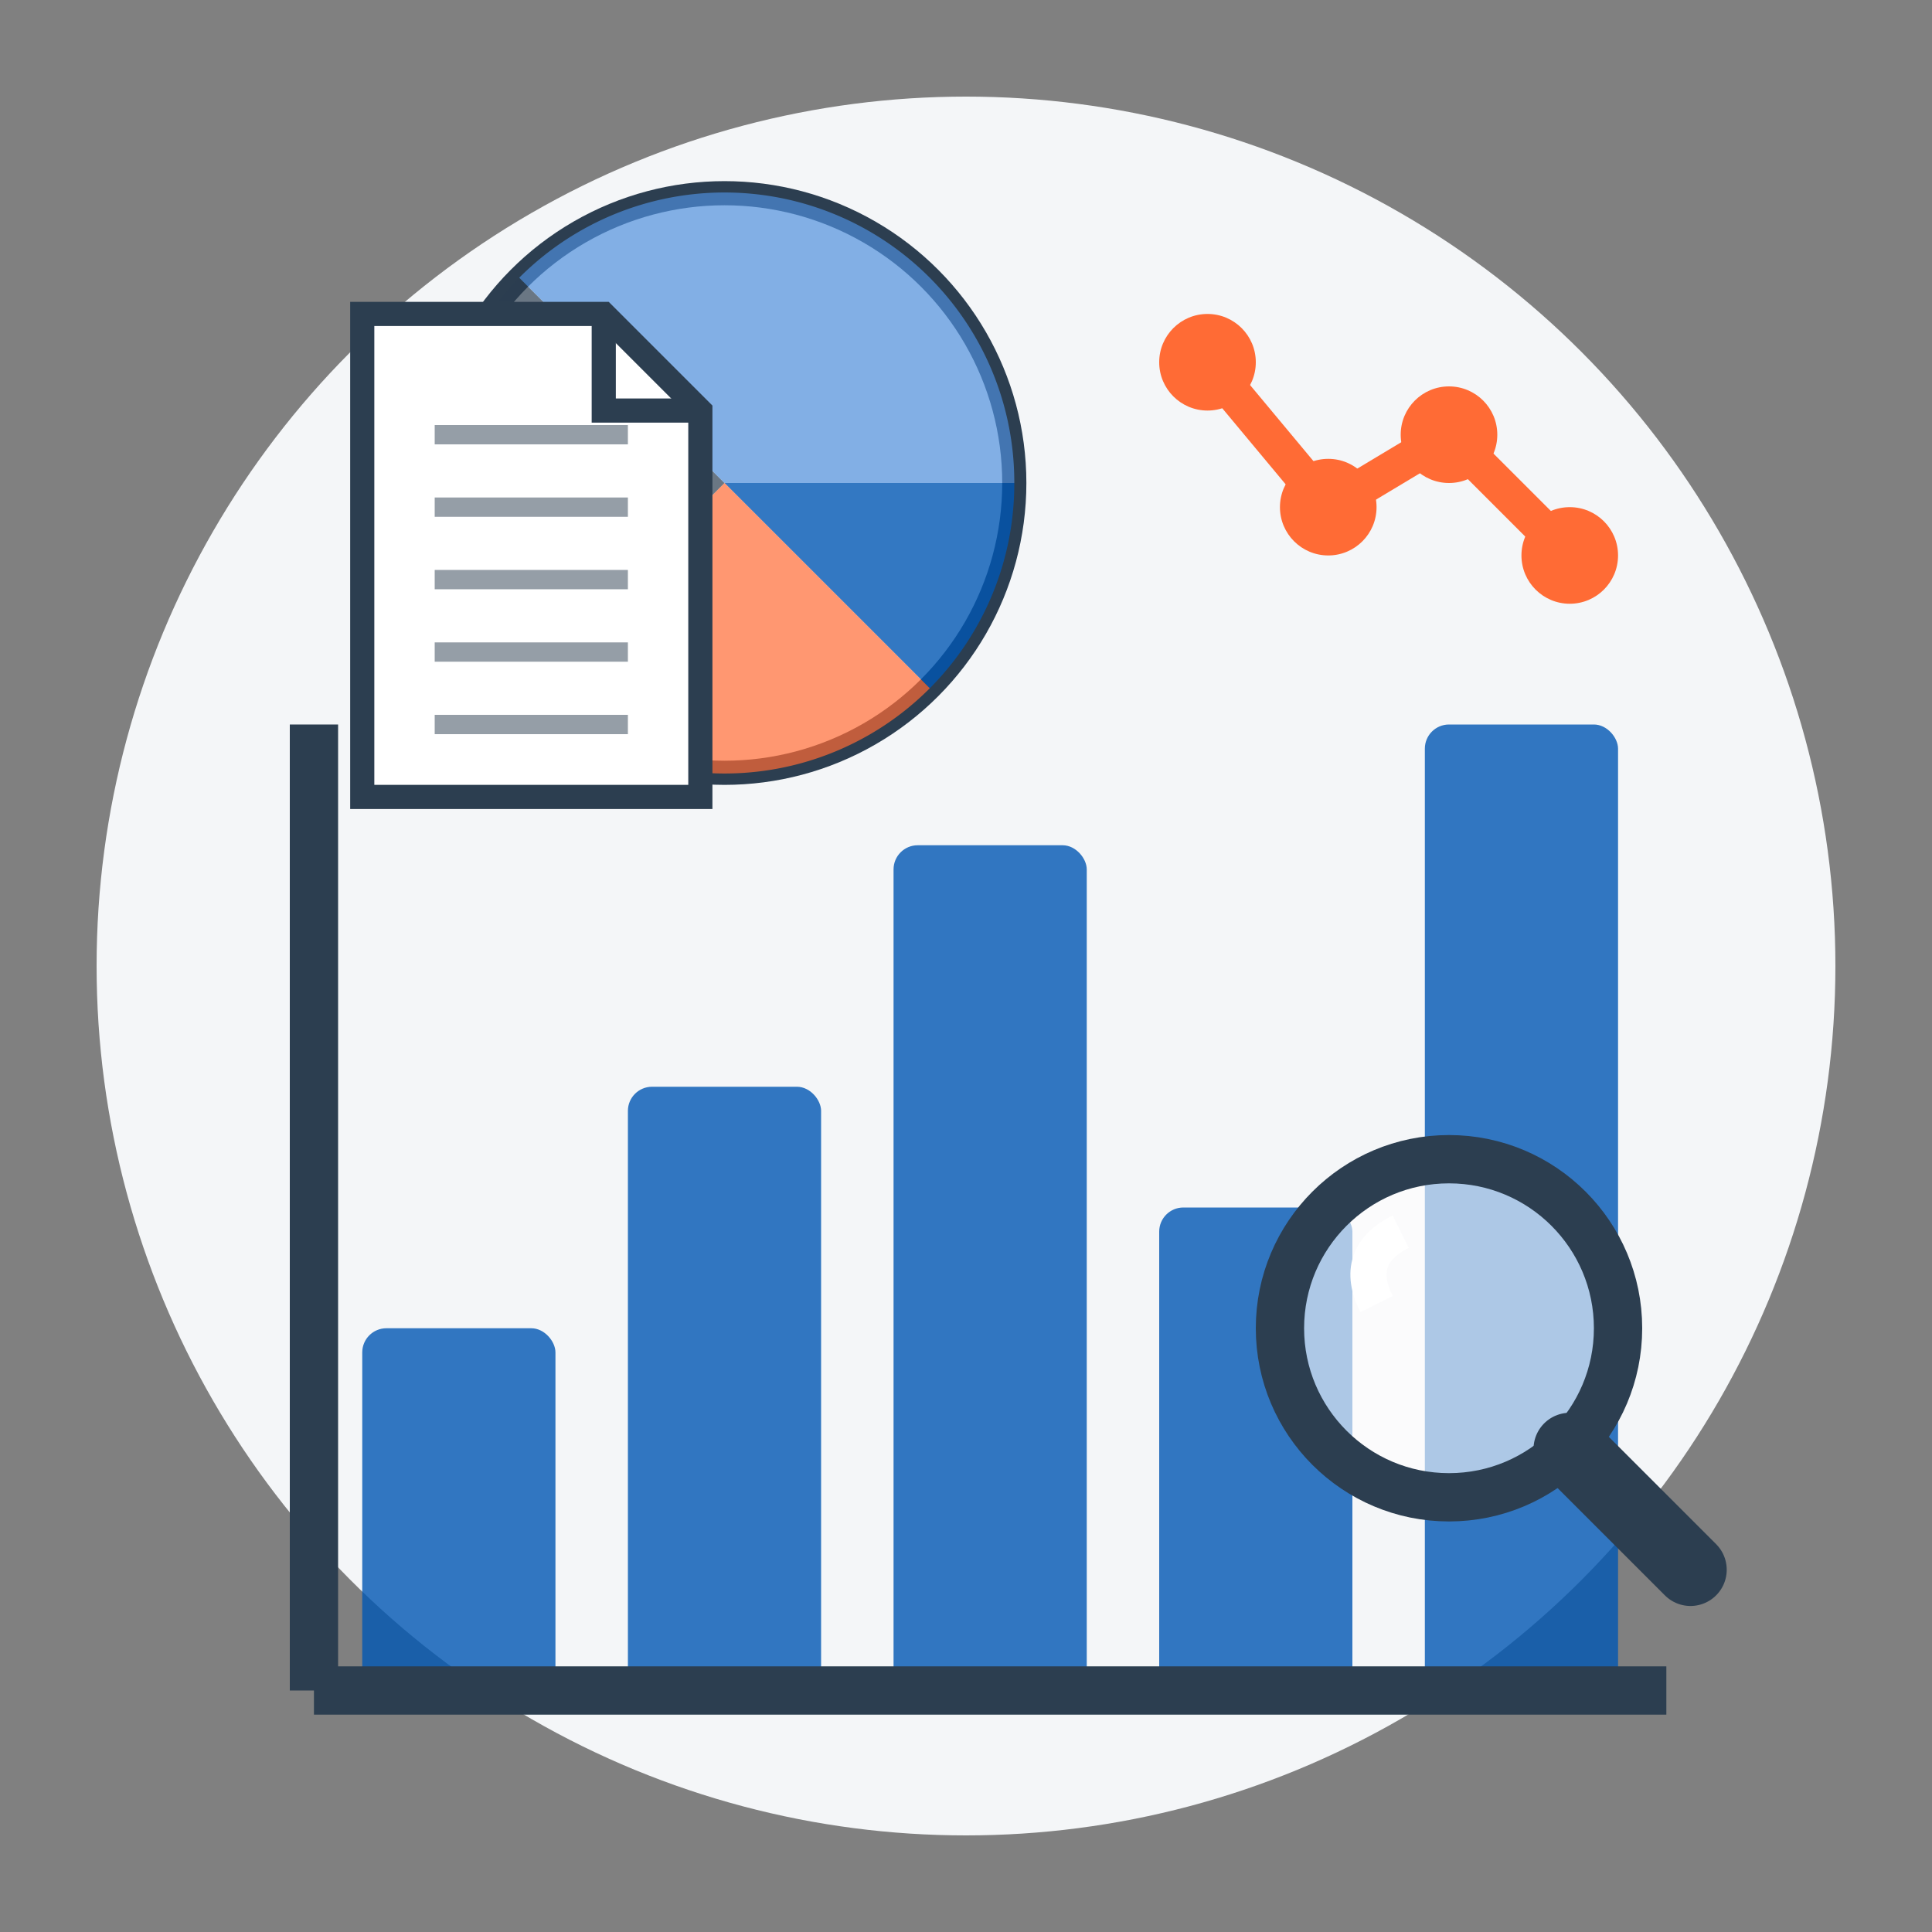
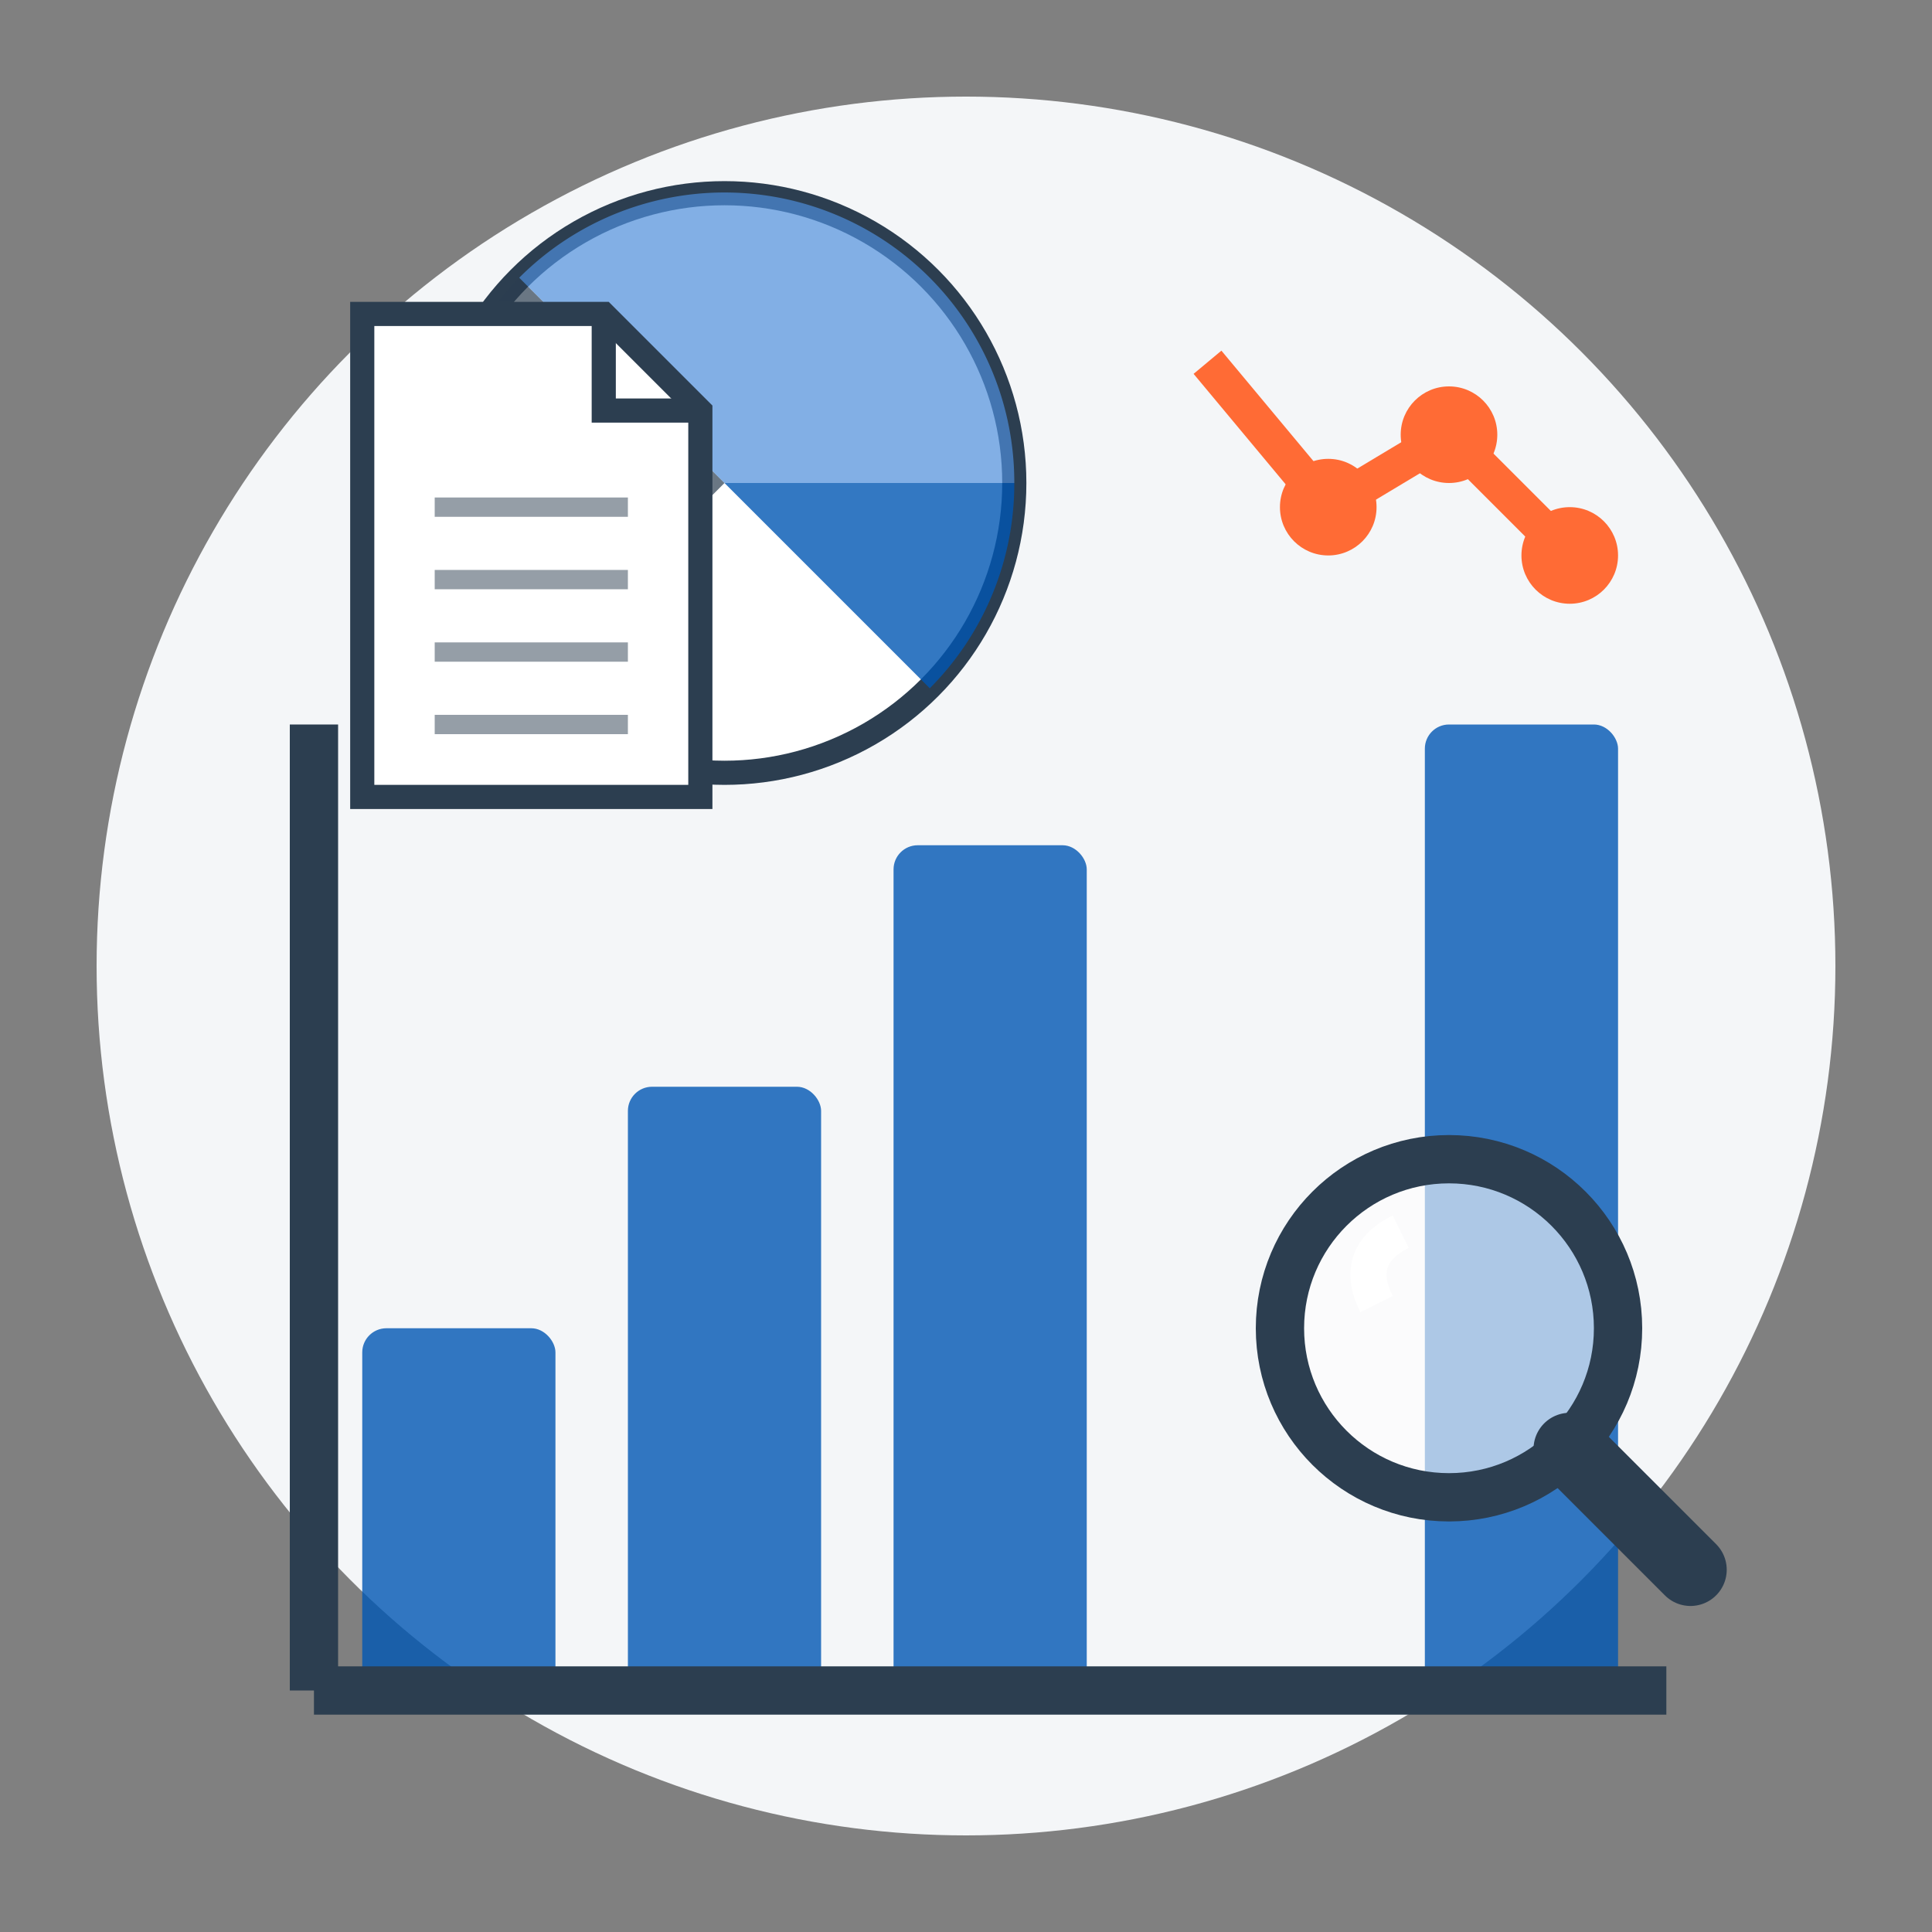
<svg xmlns="http://www.w3.org/2000/svg" width="80" height="80" viewBox="0 0 80 80">
  <rect x="0" y="0" width="80" height="80" fill="#808080" stroke="none" />
  <circle cx="40" cy="40" r="36" fill="#f4f6f8" />
  <rect x="15" y="55" width="8" height="15" rx="1" fill="#0056b3" opacity="0.8" />
  <rect x="26" y="45" width="8" height="25" rx="1" fill="#0056b3" opacity="0.8" />
  <rect x="37" y="35" width="8" height="35" rx="1" fill="#0056b3" opacity="0.8" />
-   <rect x="48" y="50" width="8" height="20" rx="1" fill="#0056b3" opacity="0.8" />
  <rect x="59" y="30" width="8" height="40" rx="1" fill="#0056b3" opacity="0.8" />
  <line x1="13" y1="70" x2="69" y2="70" stroke="#2c3e50" stroke-width="2" />
  <line x1="13" y1="30" x2="13" y2="70" stroke="#2c3e50" stroke-width="2" />
  <g transform="translate(30, 20)">
    <circle cx="0" cy="0" r="12" fill="white" stroke="#2c3e50" stroke-width="1" />
    <path d="M0,0 L12,0 A12,12 0 0,1 8.5,8.5 Z" fill="#0056b3" opacity="0.8" />
-     <path d="M0,0 L8.5,8.5 A12,12 0 0,1 -8.5,8.5 Z" fill="#ff6b35" opacity="0.7" />
    <path d="M0,0 L-8.5,8.5 A12,12 0 0,1 -8.5,-8.5 Z" fill="#2c3e50" opacity="0.7" />
    <path d="M0,0 L-8.5,-8.5 A12,12 0 0,1 12,0 Z" fill="#4d8edb" opacity="0.7" />
  </g>
  <g transform="translate(50, 15)">
-     <circle cx="0" cy="0" r="2" fill="#ff6b35" />
    <circle cx="5" cy="6" r="2" fill="#ff6b35" />
    <circle cx="10" cy="3" r="2" fill="#ff6b35" />
    <circle cx="15" cy="8" r="2" fill="#ff6b35" />
    <path d="M0,0 L5,6 L10,3 L15,8" stroke="#ff6b35" stroke-width="1.5" fill="none" />
  </g>
  <g transform="translate(60, 55)">
    <circle cx="0" cy="0" r="7" fill="white" stroke="#2c3e50" stroke-width="2" fill-opacity="0.6" />
    <line x1="5" y1="5" x2="10" y2="10" stroke="#2c3e50" stroke-width="3" stroke-linecap="round" />
    <path d="M-2,-4 Q-4,-3 -3,-1" stroke="white" stroke-width="1.5" fill="none" />
  </g>
  <g transform="translate(22, 18)">
    <path d="M-7,-5 L3,-5 L7,-1 L7,15 L-7,15 Z" fill="white" stroke="#2c3e50" stroke-width="1" />
    <path d="M3,-5 L3,-1 L7,-1" fill="none" stroke="#2c3e50" stroke-width="1" />
-     <line x1="-4" y1="0" x2="4" y2="0" stroke="#2c3e50" stroke-width="0.8" opacity="0.5" />
    <line x1="-4" y1="3" x2="4" y2="3" stroke="#2c3e50" stroke-width="0.8" opacity="0.5" />
    <line x1="-4" y1="6" x2="4" y2="6" stroke="#2c3e50" stroke-width="0.8" opacity="0.5" />
    <line x1="-4" y1="9" x2="4" y2="9" stroke="#2c3e50" stroke-width="0.8" opacity="0.5" />
    <line x1="-4" y1="12" x2="4" y2="12" stroke="#2c3e50" stroke-width="0.8" opacity="0.5" />
  </g>
</svg>